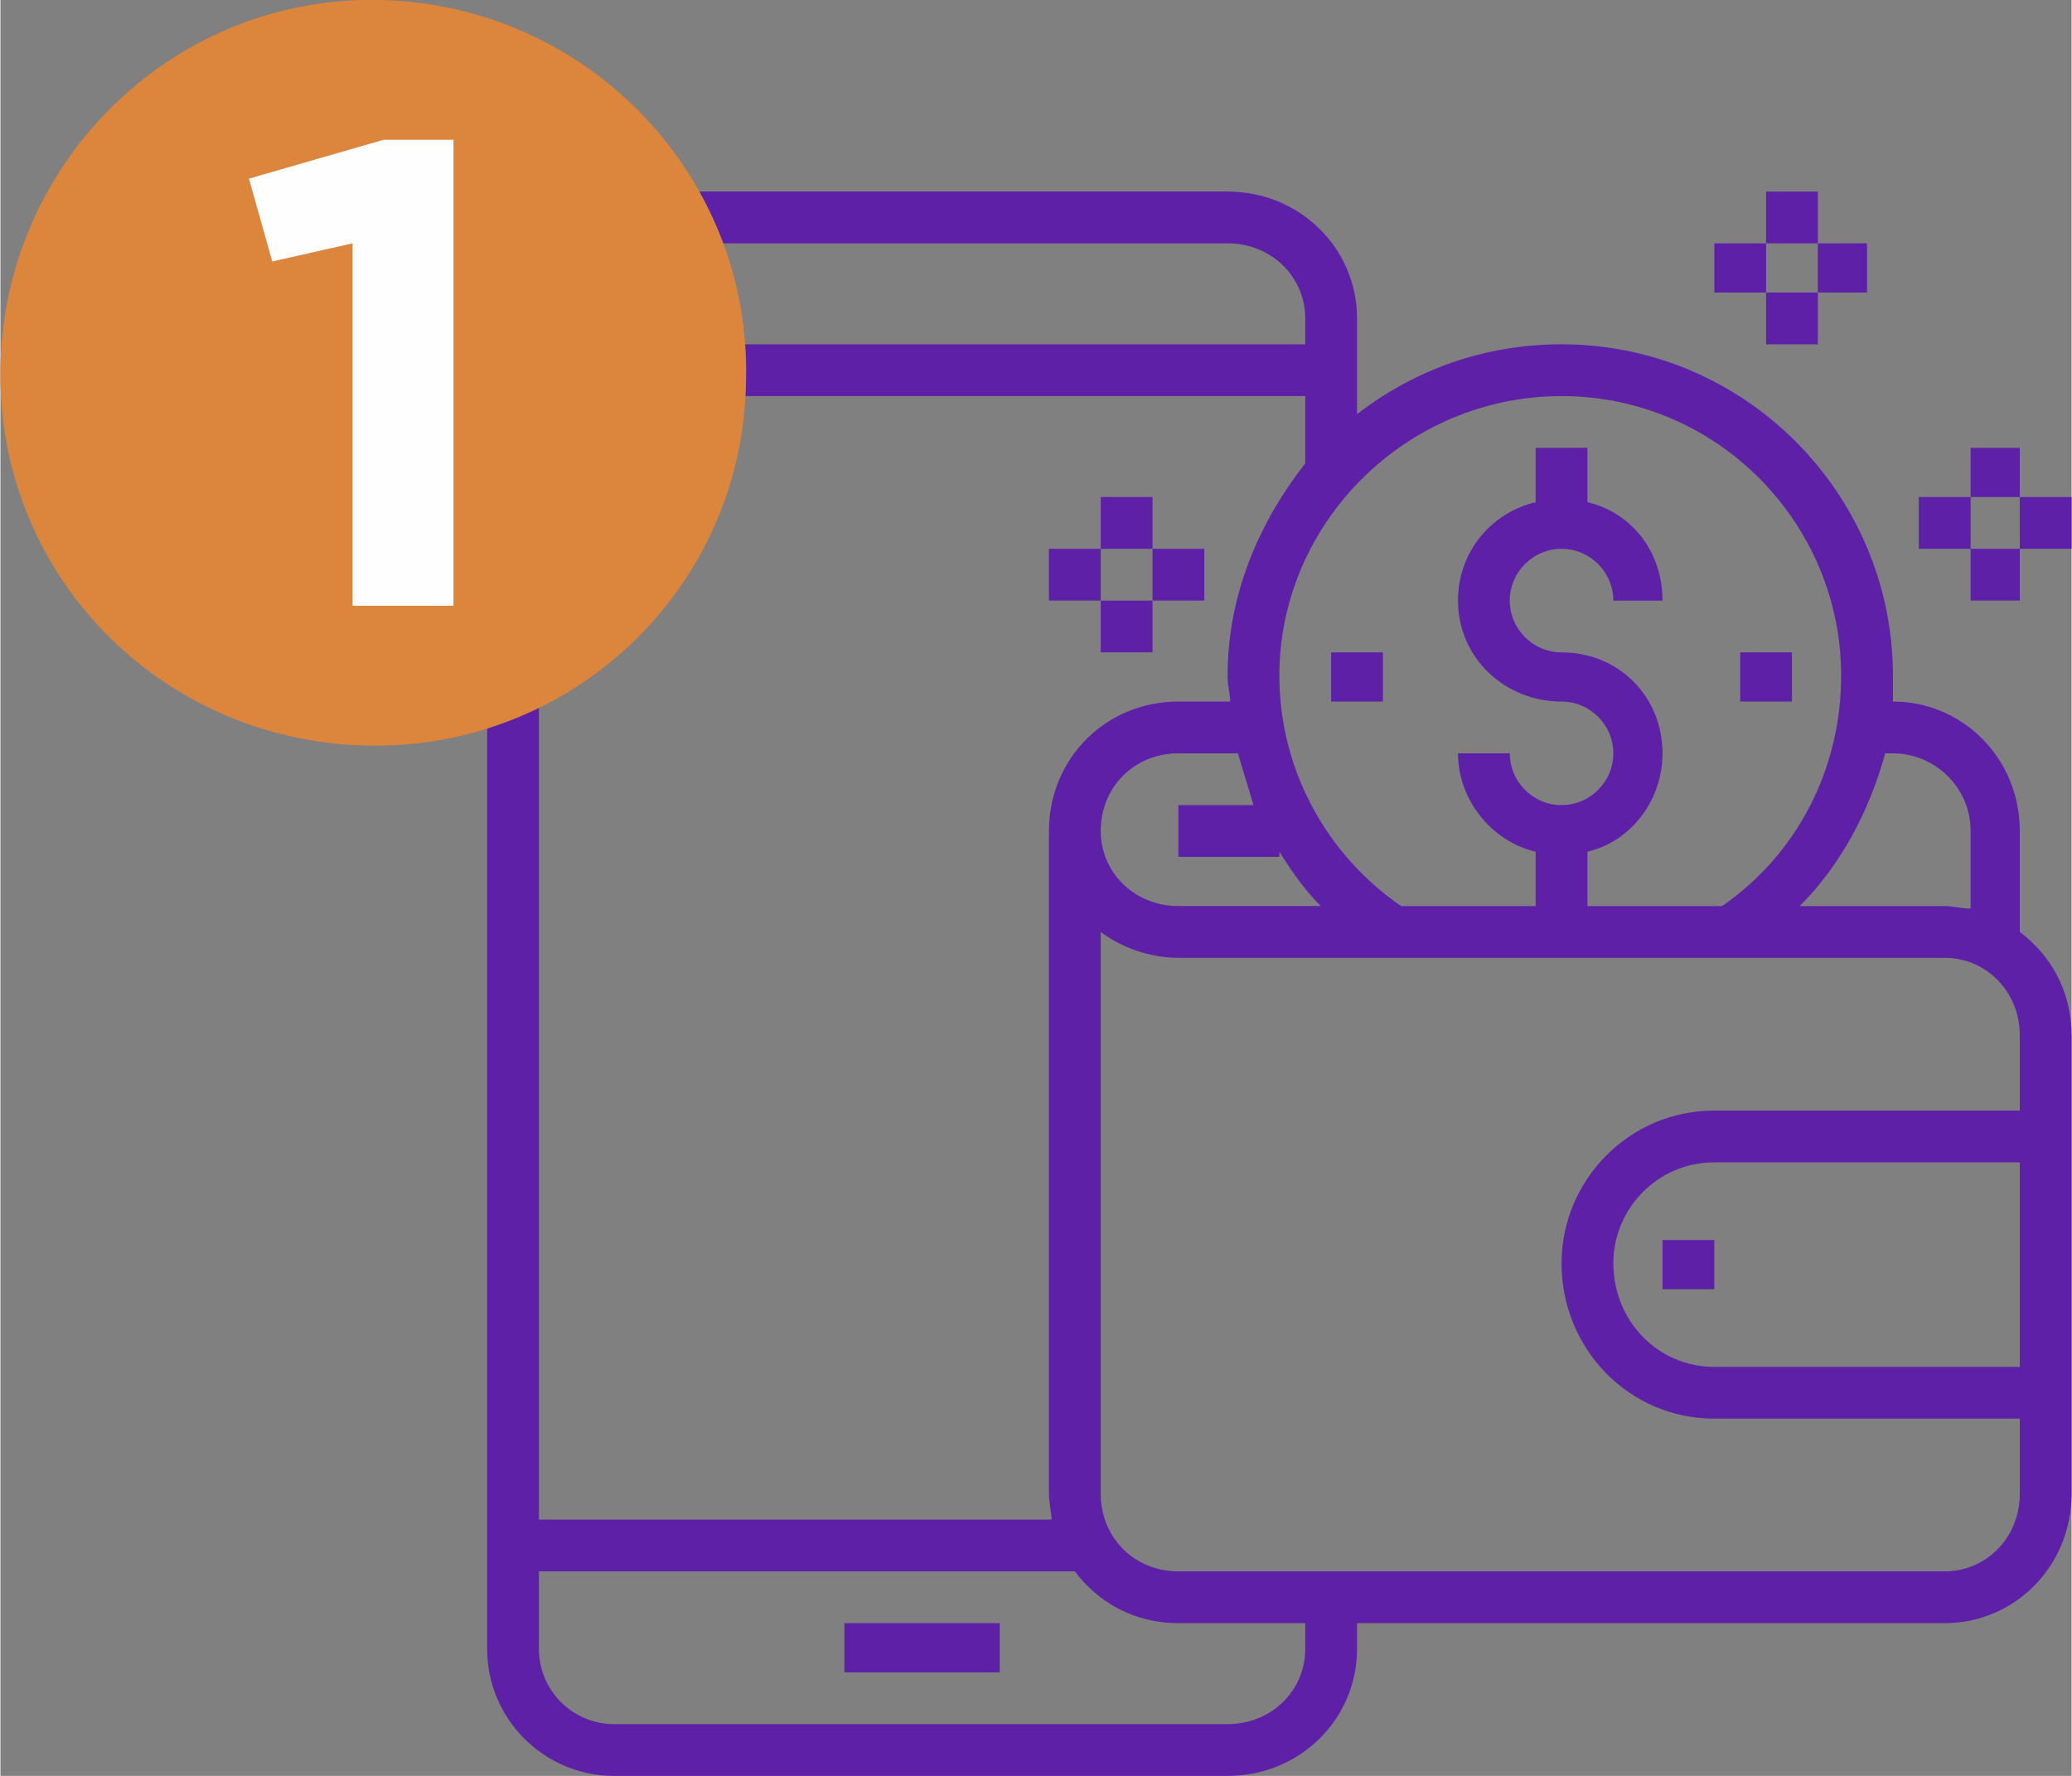
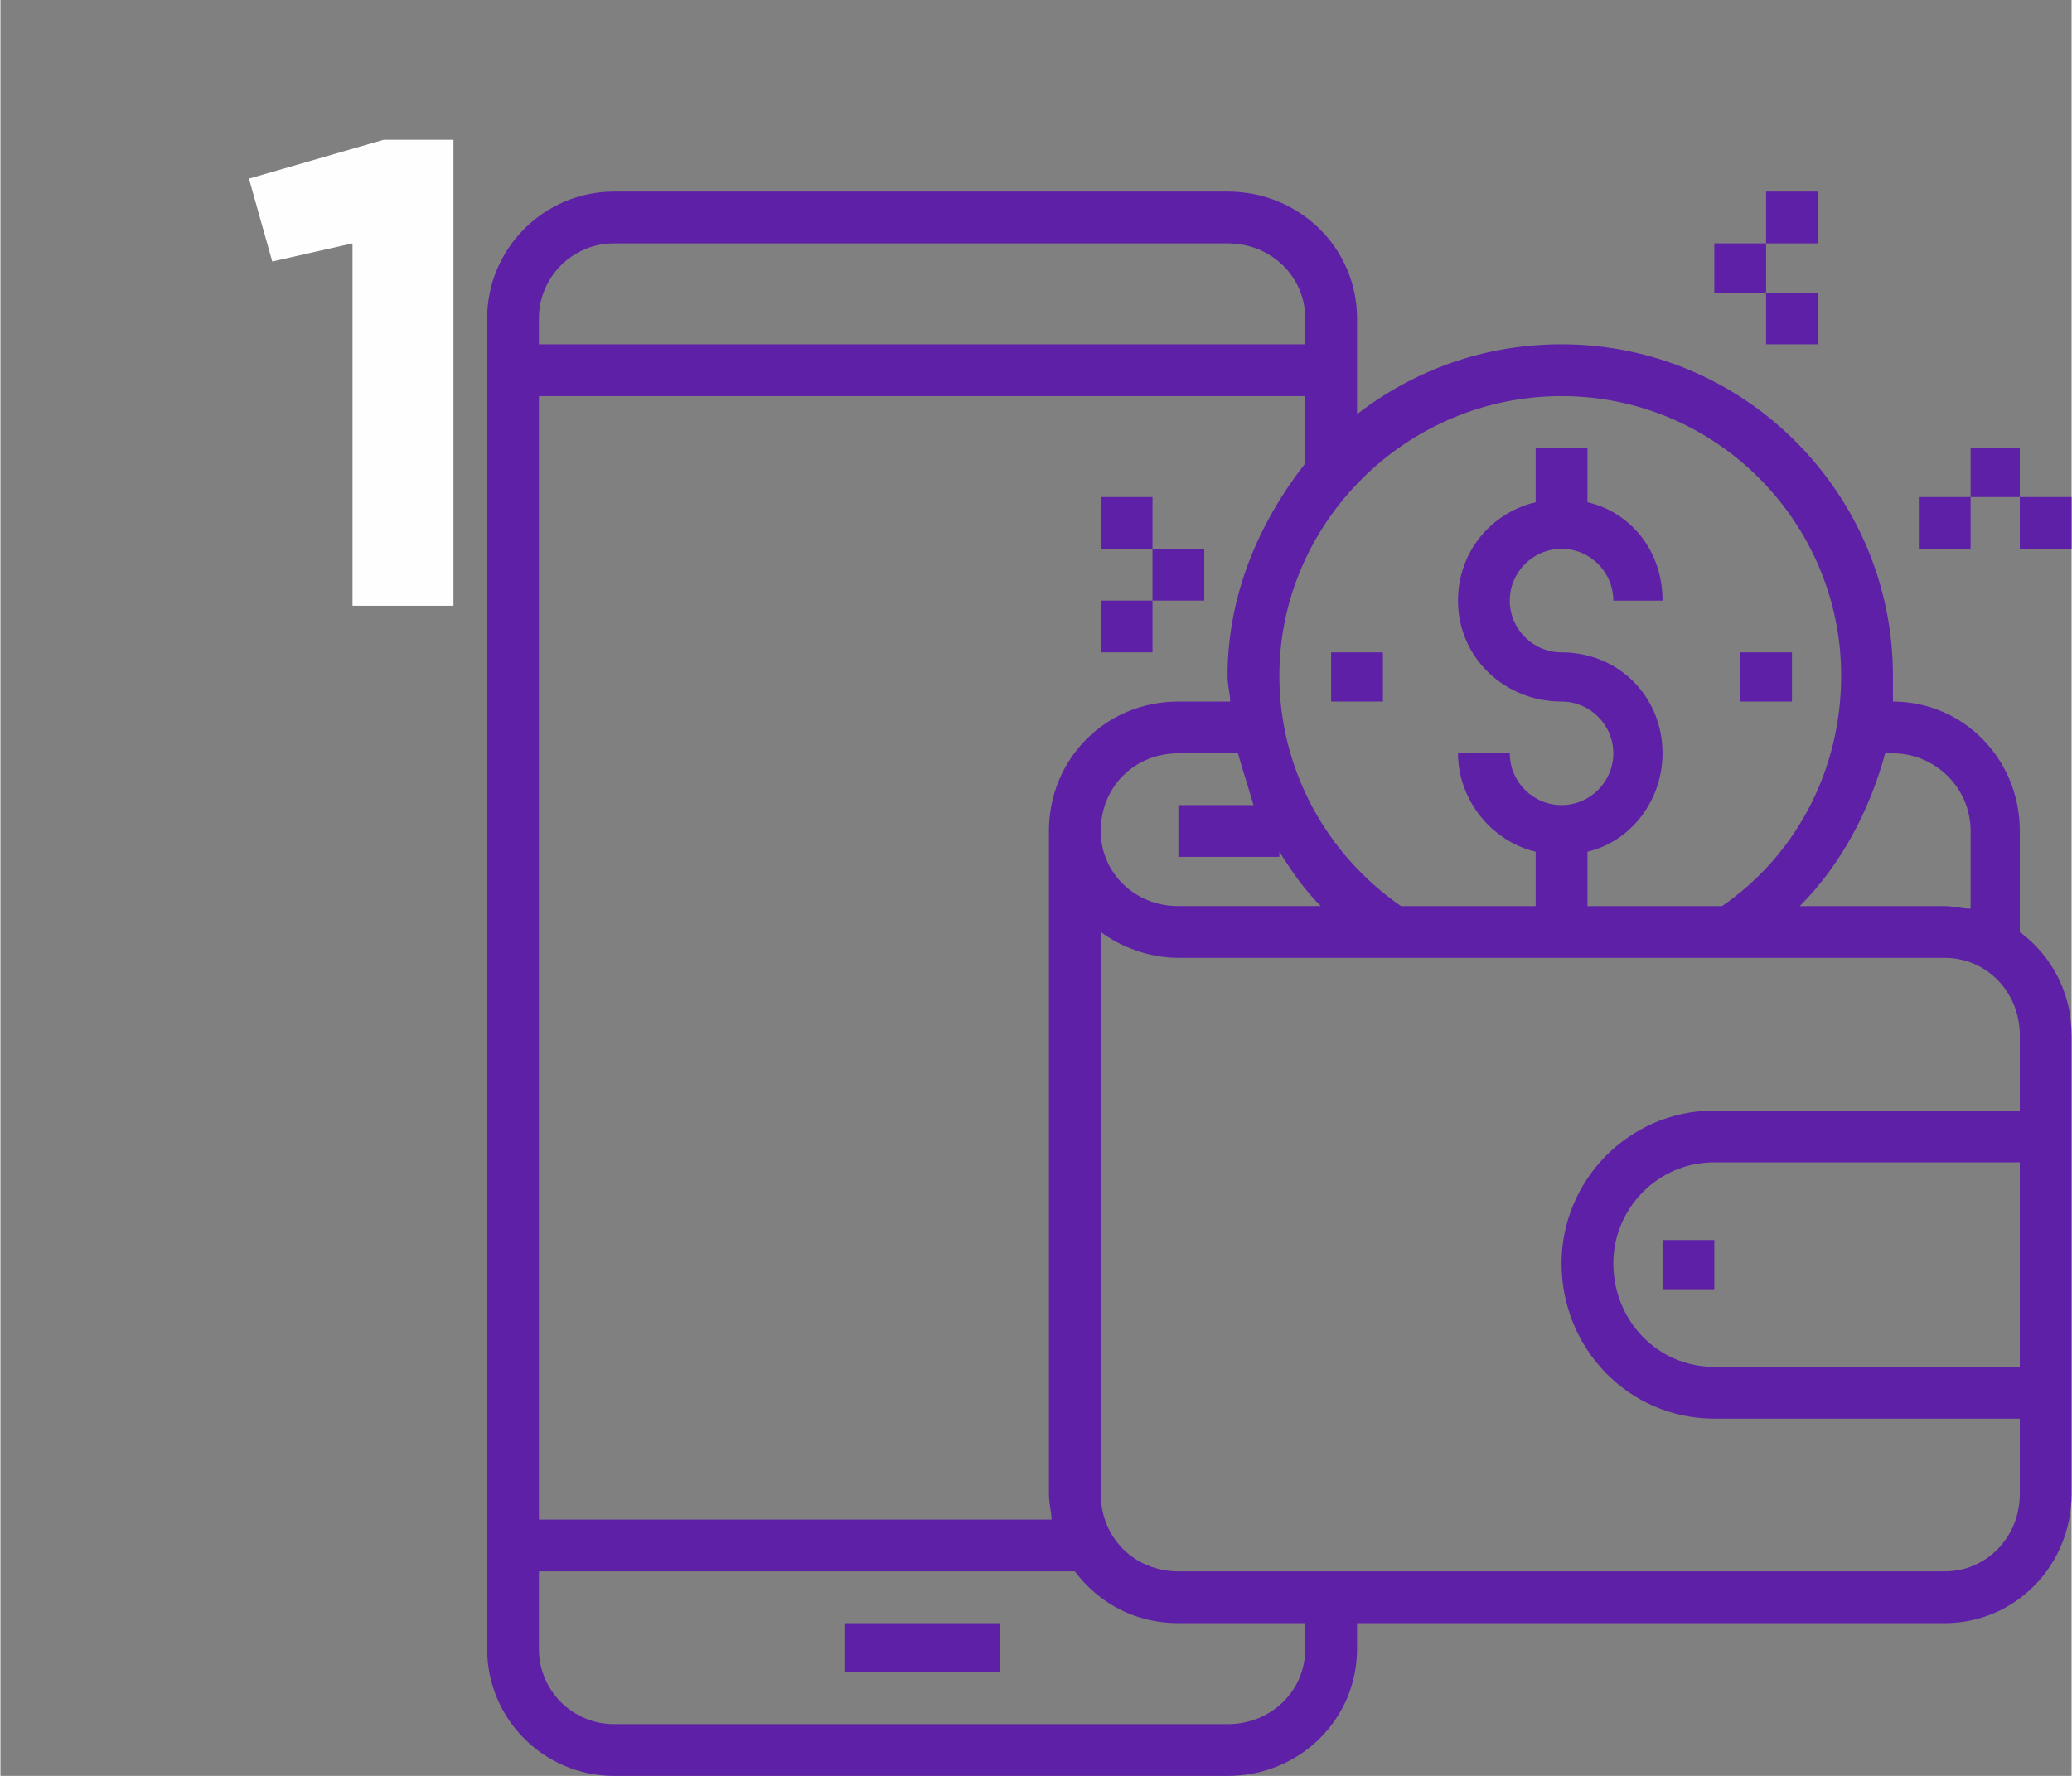
<svg xmlns="http://www.w3.org/2000/svg" xml:space="preserve" width="31.872mm" height="27.319mm" style="shape-rendering:geometricPrecision; text-rendering:geometricPrecision; image-rendering:optimizeQuality; fill-rule:evenodd; clip-rule:evenodd" viewBox="0 0 800 686">
  <rect x="0" y="0" width="800" height="686" fill="#808080" stroke="none" />
  <defs>
    <style type="text/css">
   
    .fil2 {fill:#FEFEFE;fill-rule:nonzero}
    .fil1 {fill:#DC853D;fill-rule:nonzero}
    .fil0 {fill:#5D20A7;fill-rule:nonzero}
   
  </style>
  </defs>
  <g id="Camada_x0020_1">
    <g id="_2441911339360">
      <polygon class="fil0" points="326,627 386,627 386,646 326,646 " />
      <path class="fil0" d="M780 449l0 79 -118 0c-22,0 -39,-18 -39,-40 0,-21 17,-39 39,-39l118 0zm-29 158l-296 0c-17,0 -30,-13 -30,-30l0 -217c8,6 19,10 30,10l296 0c16,0 29,13 29,30l0 29 -118 0c-33,0 -59,27 -59,59 0,33 26,60 59,60l118 0 0 29c0,17 -13,30 -29,30zm-247 30c0,16 -13,29 -30,29l-237 0c-16,0 -29,-13 -29,-29l0 -30 207 0 0 0c9,12 23,20 40,20l49 0 0 10zm-267 -543l237 0c17,0 30,13 30,29l0 10 -296 0 0 -10c0,-16 13,-29 29,-29zm218 197l23 0c2,7 4,13 6,20l-29 0 0 20 39 0 0 -2c5,8 10,15 16,21l-55 0c-17,0 -30,-13 -30,-29 0,-17 13,-30 30,-30zm-49 296l-198 0 0 -434 296 0 0 26c-18,23 -30,51 -30,82 0,4 1,7 1,10l-20 0c-28,0 -50,22 -50,50l0 256c0,4 1,7 1,10zm197 -434c60,0 108,49 108,108 0,36 -17,69 -46,89l-52 0 0 -21c17,-4 29,-20 29,-38 0,-22 -17,-39 -39,-39 -11,0 -20,-9 -20,-20 0,-11 9,-20 20,-20 11,0 20,9 20,20l19 0c0,-19 -12,-34 -29,-38l0 -21 -20 0 0 21c-17,4 -30,19 -30,38 0,22 18,39 40,39 11,0 20,9 20,20 0,11 -9,20 -20,20 -11,0 -20,-9 -20,-20l-20 0c0,18 13,34 30,38l0 21 -52 0c-29,-20 -47,-53 -47,-89 0,-59 49,-108 109,-108zm128 138c16,0 30,13 30,30l0 30c-3,0 -7,-1 -10,-1l-56 0c16,-16 27,-37 33,-59l3 0zm49 69l0 0 0 -39c0,-28 -22,-50 -49,-50l0 0c0,-3 0,-6 0,-10 0,-70 -57,-128 -128,-128 -30,0 -57,10 -79,27l0 -37c0,-27 -22,-49 -50,-49l-237 0c-27,0 -49,22 -49,49l0 514c0,27 22,49 49,49l237 0c28,0 50,-22 50,-49l0 -10 227 0c27,0 49,-22 49,-50l0 -177c0,-17 -8,-31 -20,-40z" />
      <polygon class="fil0" points="642,479 662,479 662,498 642,498 " />
      <polygon class="fil0" points="672,252 692,252 692,271 672,271 " />
      <polygon class="fil0" points="514,252 534,252 534,271 514,271 " />
      <polygon class="fil0" points="761,173 780,173 780,192 761,192 " />
-       <polygon class="fil0" points="761,212 780,212 780,232 761,232 " />
      <polygon class="fil0" points="780,192 800,192 800,212 780,212 " />
      <polygon class="fil0" points="741,192 761,192 761,212 741,212 " />
      <polygon class="fil0" points="425,192 445,192 445,212 425,212 " />
      <polygon class="fil0" points="425,232 445,232 445,252 425,252 " />
      <polygon class="fil0" points="445,212 465,212 465,232 445,232 " />
-       <polygon class="fil0" points="405,212 425,212 425,232 405,232 " />
      <polygon class="fil0" points="682,74 702,74 702,94 682,94 " />
      <polygon class="fil0" points="682,113 702,113 702,133 682,133 " />
-       <polygon class="fil0" points="702,94 721,94 721,113 702,113 " />
      <polygon class="fil0" points="662,94 682,94 682,113 662,113 " />
-       <path class="fil1" d="M0 141c-2,80 61,145 141,147 80,2 146,-61 147,-141 2,-79 -61,-145 -141,-147 -79,-2 -145,61 -147,141z" />
      <polygon class="fil2" points="148,54 175,54 175,234 136,234 136,94 105,101 96,69 " />
    </g>
  </g>
</svg>